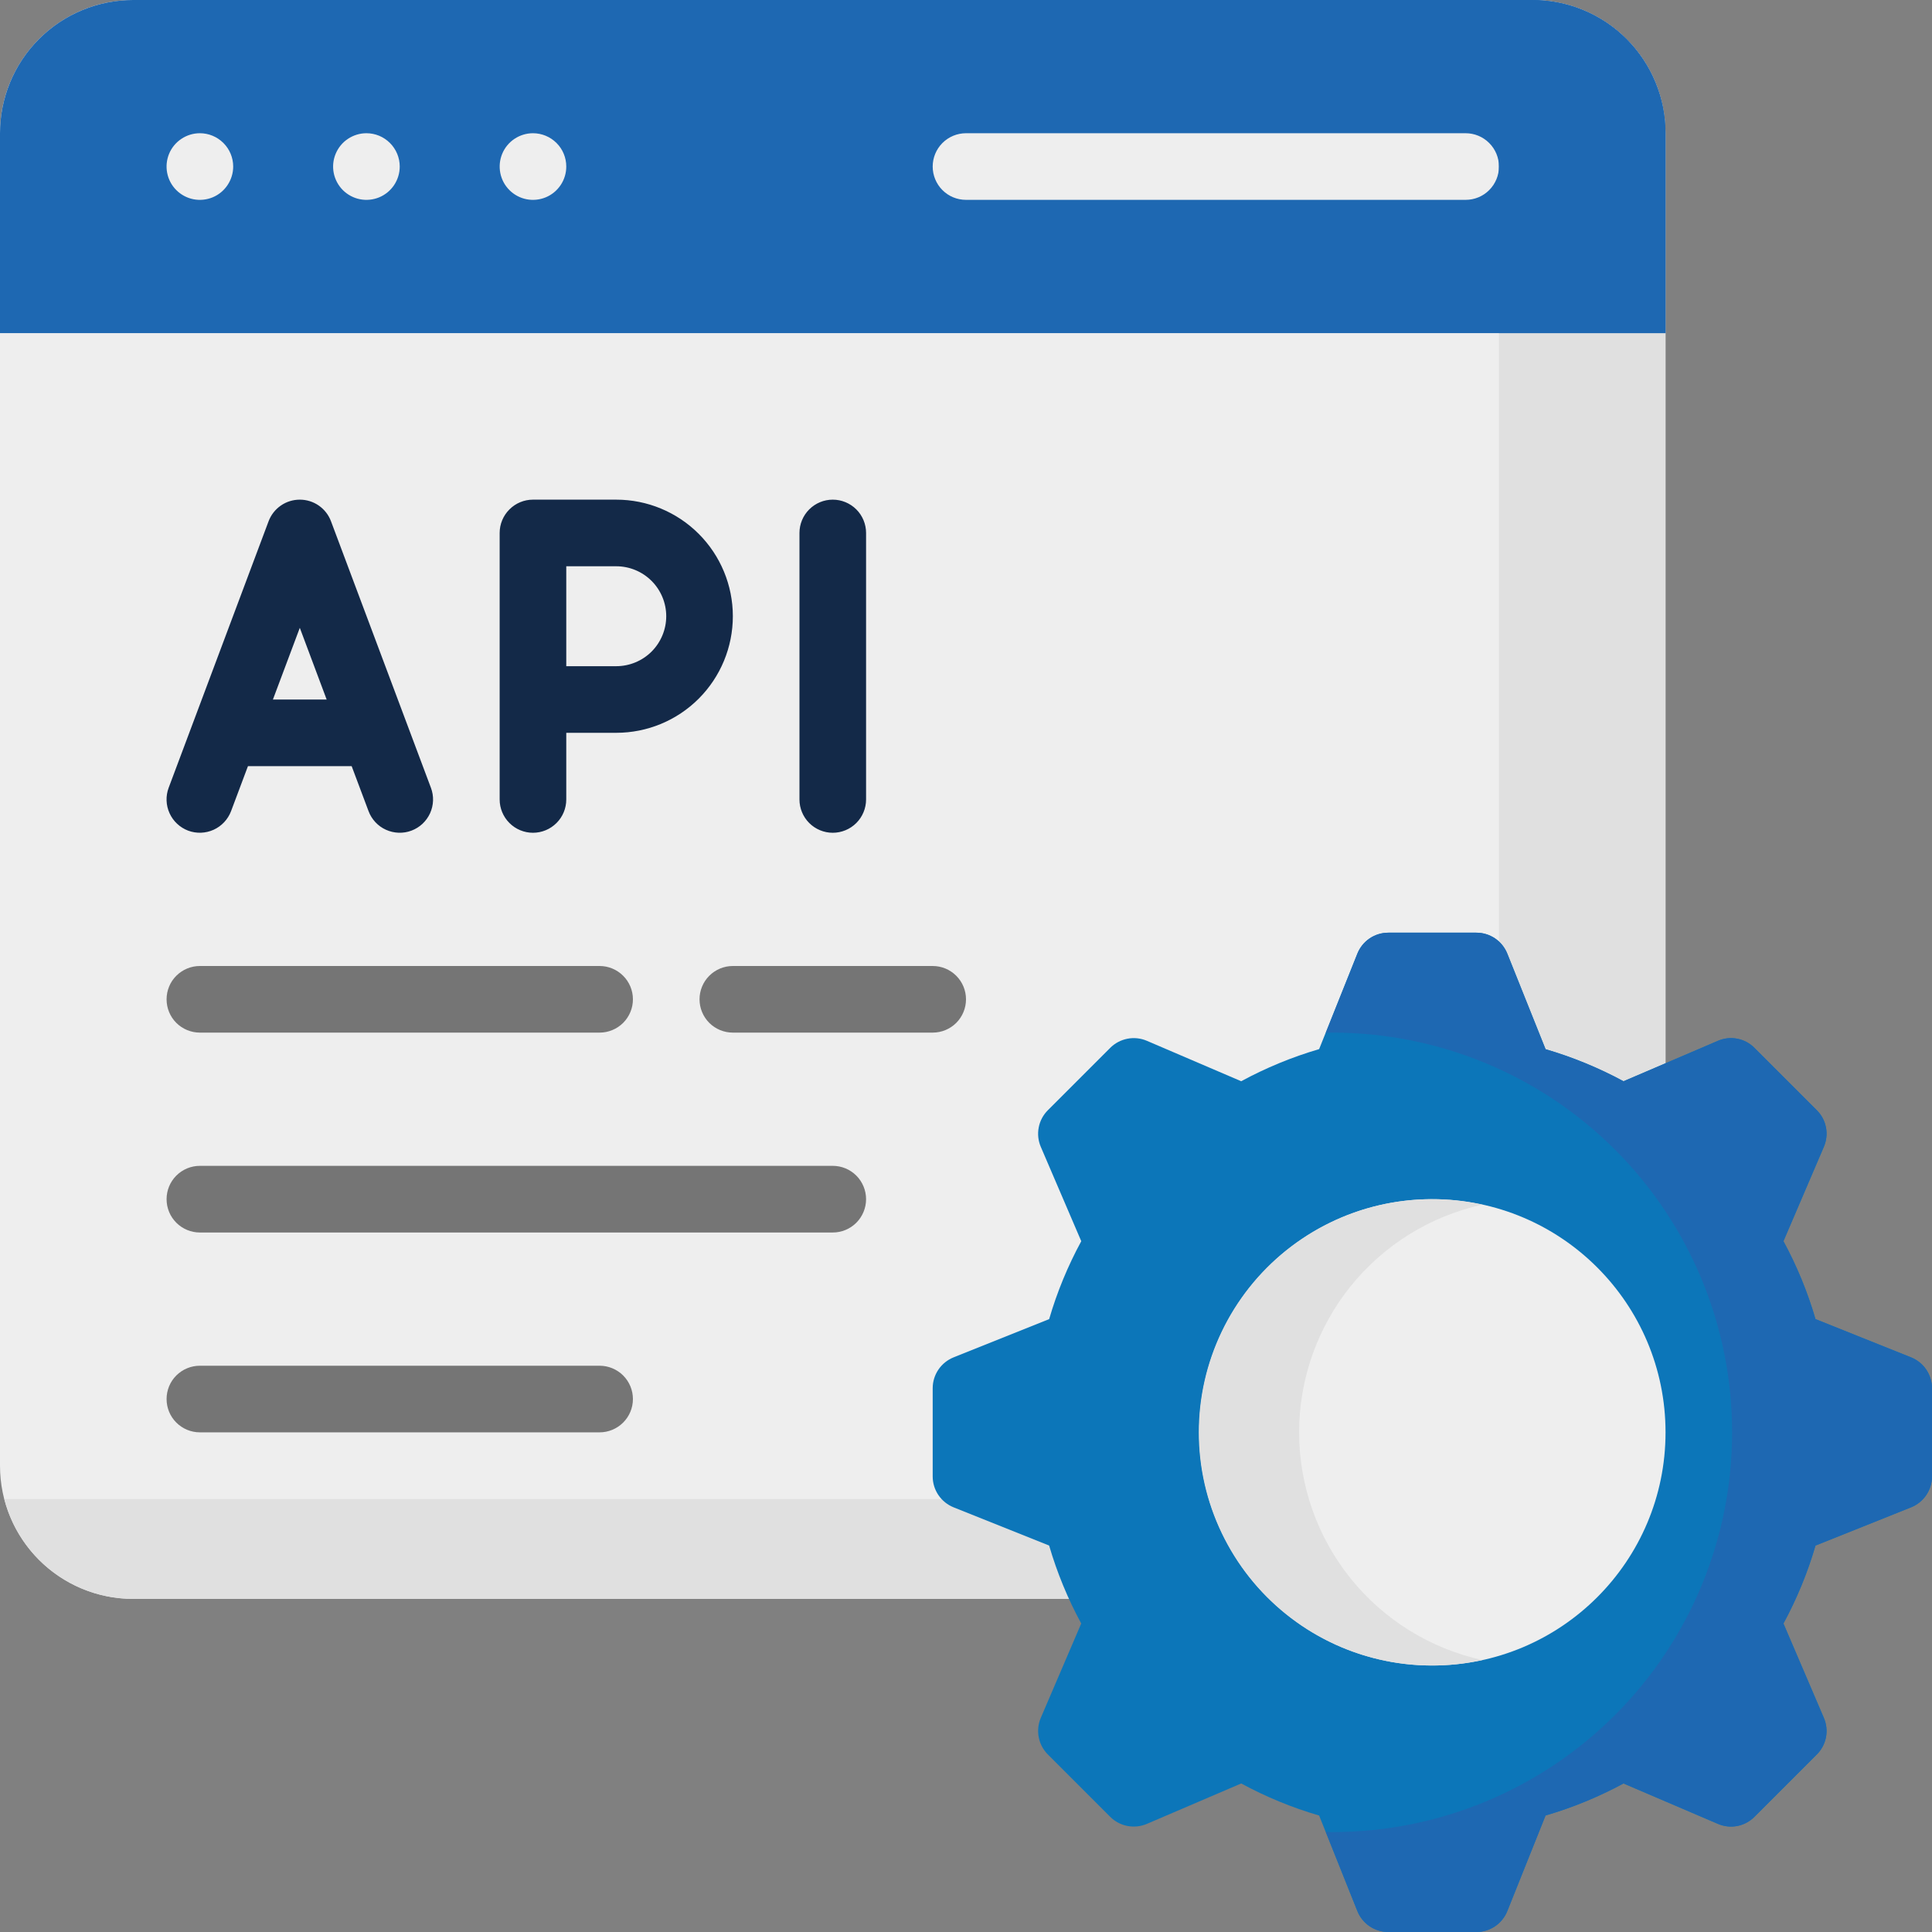
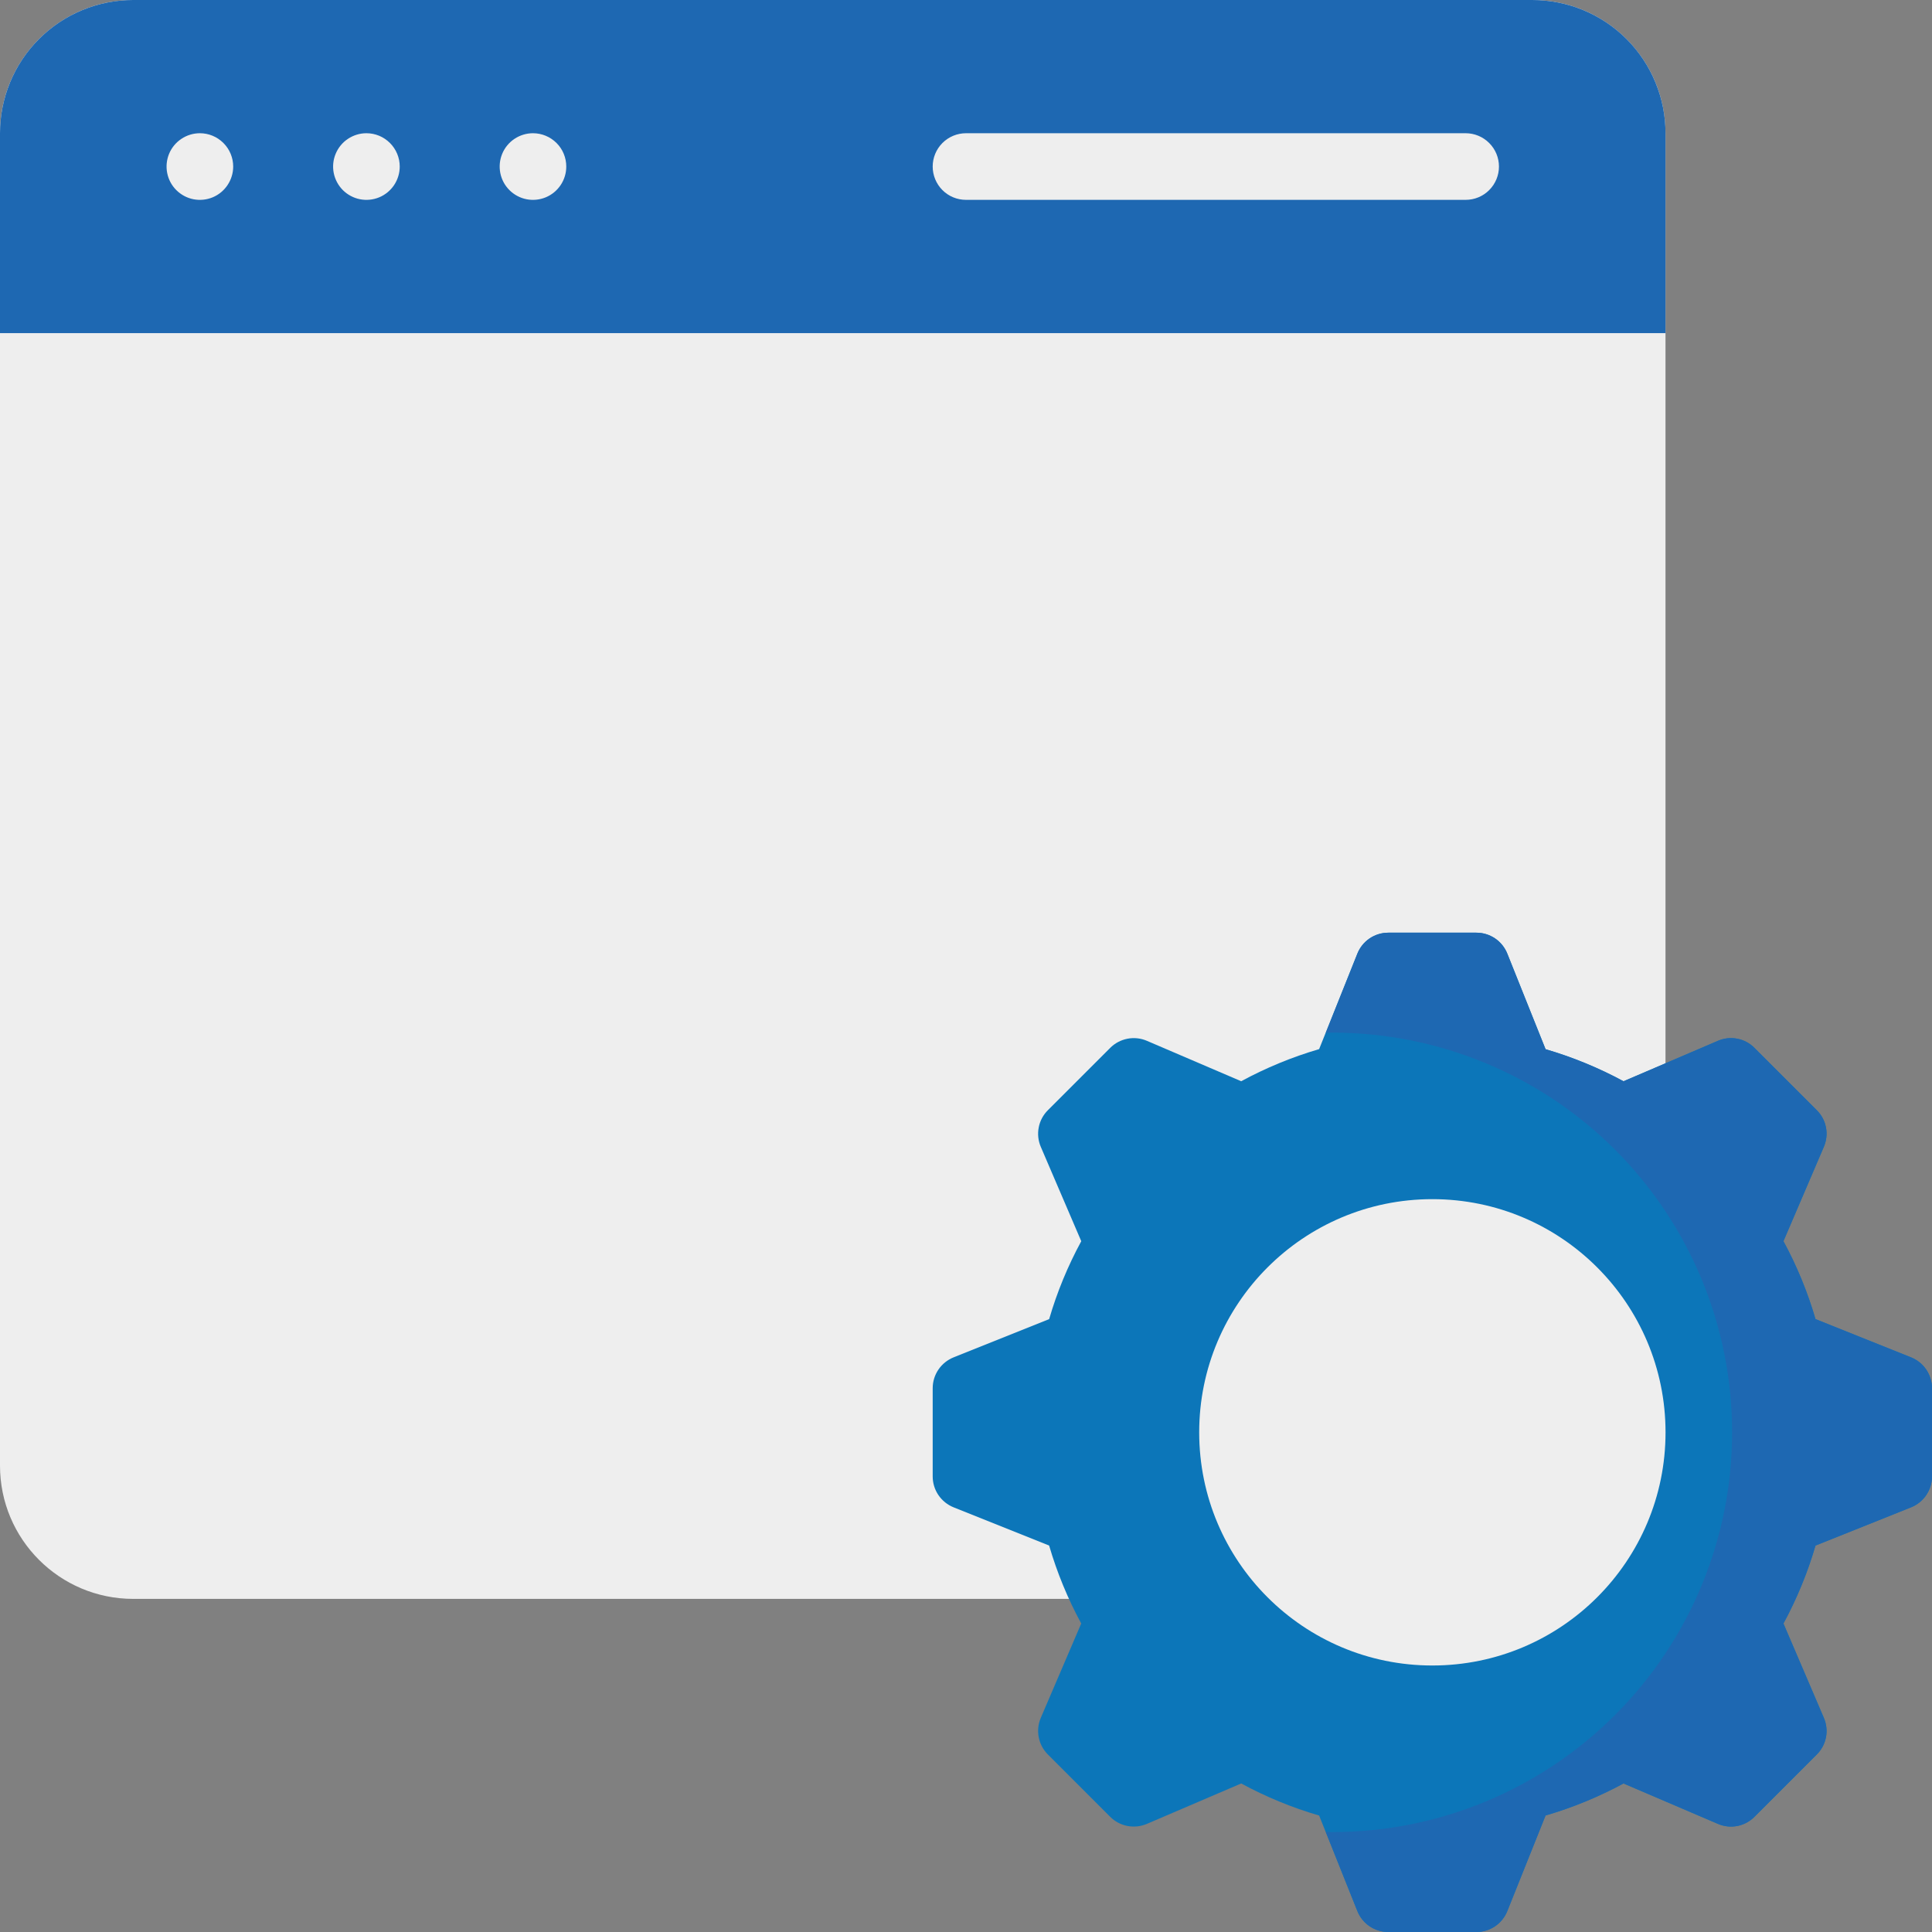
<svg xmlns="http://www.w3.org/2000/svg" width="50" height="50" viewBox="0 0 50 50" fill="none">
  <rect x="0" y="0" width="50" height="50" fill="#808080" stroke="none" />
  <path d="M39.655 0H3.448C1.544 0 0 1.544 0 3.448V37.931C0 39.836 1.544 41.379 3.448 41.379H39.655C41.56 41.379 43.103 39.836 43.103 37.931V3.448C43.103 1.544 41.56 0 39.655 0Z" fill="#EEEEEE" />
-   <path d="M43.103 3.448V37.931C43.103 38.384 43.014 38.832 42.841 39.251C42.668 39.669 42.414 40.049 42.093 40.37C41.773 40.69 41.393 40.944 40.975 41.117C40.556 41.29 40.108 41.379 39.655 41.379H3.448C2.684 41.38 1.941 41.126 1.337 40.658C0.733 40.19 0.302 39.533 0.112 38.793H35.345C35.797 38.793 36.246 38.704 36.664 38.531C37.083 38.358 37.463 38.104 37.783 37.783C38.103 37.463 38.357 37.083 38.531 36.665C38.704 36.246 38.793 35.798 38.793 35.345V0.862C38.795 0.571 38.758 0.281 38.681 1.30472e-07H39.655C40.108 -0 40.556 0.089 40.975 0.262C41.393 0.435 41.773 0.689 42.093 1.01C42.414 1.33 42.668 1.71 42.841 2.129C43.014 2.547 43.103 2.995 43.103 3.448Z" fill="#E0E0E0" />
  <path d="M43.103 3.448V8.621H1.30472e-07V3.448C-0 2.995 0.089 2.547 0.262 2.129C0.435 1.71 0.689 1.33 1.01 1.01C1.33 0.689 1.71 0.435 2.129 0.262C2.547 0.089 2.995 -0 3.448 1.30472e-07H39.655C40.108 -0 40.556 0.089 40.975 0.262C41.393 0.435 41.773 0.689 42.094 1.01C42.414 1.33 42.668 1.71 42.841 2.129C43.014 2.547 43.104 2.995 43.103 3.448Z" fill="#1E68B2" />
  <path d="M37.931 5.172H25C24.771 5.172 24.552 5.082 24.39 4.92C24.229 4.758 24.138 4.539 24.138 4.31C24.138 4.082 24.229 3.862 24.39 3.701C24.552 3.539 24.771 3.448 25 3.448H37.931C38.159 3.448 38.379 3.539 38.54 3.701C38.702 3.862 38.793 4.082 38.793 4.31C38.793 4.539 38.702 4.758 38.54 4.92C38.379 5.082 38.159 5.172 37.931 5.172Z" fill="#EEEEEE" />
  <path d="M5.173 3.448C5.002 3.448 4.835 3.499 4.694 3.594C4.552 3.688 4.441 3.823 4.376 3.98C4.311 4.138 4.294 4.311 4.327 4.478C4.36 4.646 4.442 4.799 4.563 4.92C4.684 5.04 4.837 5.123 5.004 5.156C5.172 5.189 5.345 5.172 5.503 5.107C5.66 5.042 5.795 4.931 5.889 4.789C5.984 4.647 6.035 4.481 6.035 4.31C6.035 4.082 5.944 3.862 5.782 3.701C5.621 3.539 5.401 3.448 5.173 3.448ZM10.345 4.31C10.345 4.481 10.294 4.647 10.2 4.789C10.105 4.931 9.97 5.042 9.813 5.107C9.655 5.172 9.482 5.189 9.315 5.156C9.148 5.123 8.994 5.04 8.873 4.92C8.753 4.799 8.671 4.646 8.637 4.478C8.604 4.311 8.621 4.138 8.687 3.98C8.752 3.823 8.862 3.688 9.004 3.594C9.146 3.499 9.312 3.448 9.483 3.448C9.712 3.448 9.931 3.539 10.092 3.701C10.254 3.862 10.345 4.082 10.345 4.31ZM14.655 4.31C14.655 4.481 14.605 4.647 14.51 4.789C14.415 4.931 14.281 5.042 14.123 5.107C13.966 5.172 13.792 5.189 13.625 5.156C13.458 5.123 13.304 5.04 13.184 4.92C13.063 4.799 12.981 4.646 12.948 4.478C12.915 4.311 12.932 4.138 12.997 3.98C13.062 3.823 13.173 3.688 13.314 3.594C13.456 3.499 13.623 3.448 13.793 3.448C14.022 3.448 14.241 3.539 14.403 3.701C14.565 3.862 14.655 4.082 14.655 4.31Z" fill="#EEEEEE" />
  <path d="M50 38.209V35.928C50 35.756 49.948 35.588 49.852 35.445C49.755 35.303 49.618 35.192 49.458 35.128L46.986 34.139C46.782 33.439 46.503 32.763 46.155 32.122L47.202 29.681C47.269 29.523 47.288 29.348 47.256 29.178C47.223 29.009 47.141 28.854 47.019 28.732L45.406 27.119C45.284 26.997 45.129 26.915 44.959 26.882C44.79 26.849 44.615 26.868 44.457 26.936L42.016 27.983C41.374 27.635 40.698 27.357 39.998 27.152L39.01 24.68C38.946 24.52 38.835 24.383 38.693 24.286C38.55 24.19 38.382 24.138 38.209 24.138H35.928C35.756 24.138 35.588 24.19 35.445 24.286C35.302 24.383 35.192 24.52 35.128 24.68L34.139 27.151C33.439 27.356 32.763 27.635 32.122 27.982L29.681 26.936C29.522 26.868 29.347 26.849 29.178 26.882C29.009 26.915 28.854 26.997 28.732 27.119L27.119 28.732C26.997 28.854 26.914 29.009 26.882 29.178C26.849 29.348 26.868 29.523 26.936 29.681L27.983 32.122C27.635 32.763 27.356 33.439 27.152 34.139L24.68 35.128C24.52 35.192 24.383 35.302 24.286 35.445C24.189 35.588 24.138 35.756 24.138 35.928V38.209C24.138 38.382 24.189 38.55 24.286 38.693C24.383 38.835 24.52 38.946 24.68 39.01L27.151 39.998C27.356 40.699 27.634 41.375 27.982 42.016L26.936 44.457C26.868 44.615 26.849 44.79 26.882 44.959C26.914 45.129 26.997 45.284 27.119 45.406L28.732 47.019C28.853 47.141 29.009 47.223 29.178 47.256C29.347 47.288 29.522 47.27 29.681 47.202L32.122 46.156C32.763 46.503 33.439 46.782 34.139 46.986L35.128 49.458C35.192 49.618 35.302 49.755 35.445 49.852C35.588 49.948 35.756 50 35.928 50H38.209C38.382 50 38.55 49.948 38.693 49.852C38.835 49.755 38.946 49.618 39.01 49.458L39.998 46.986C40.698 46.782 41.374 46.503 42.016 46.156L44.457 47.202C44.615 47.27 44.79 47.288 44.959 47.256C45.128 47.223 45.284 47.141 45.406 47.019L47.019 45.406C47.141 45.284 47.223 45.129 47.256 44.96C47.288 44.79 47.269 44.615 47.202 44.457L46.155 42.016C46.503 41.375 46.782 40.699 46.986 39.998L49.458 39.01C49.618 38.946 49.755 38.835 49.852 38.693C49.948 38.55 50 38.382 50 38.209Z" fill="#0C76B9" />
  <path d="M50 35.931V38.207C50 38.38 49.948 38.548 49.851 38.691C49.755 38.834 49.617 38.945 49.457 39.009L46.983 40C46.779 40.7 46.501 41.376 46.155 42.017L47.198 44.457C47.268 44.614 47.289 44.79 47.256 44.959C47.224 45.129 47.14 45.285 47.017 45.405L45.405 47.017C45.284 47.141 45.129 47.224 44.959 47.257C44.79 47.289 44.614 47.269 44.457 47.198L42.017 46.155C41.376 46.501 40.699 46.779 40 46.983L39.008 49.457C38.944 49.617 38.834 49.755 38.691 49.852C38.548 49.949 38.379 50 38.207 50H35.931C35.758 50 35.589 49.949 35.446 49.852C35.303 49.755 35.193 49.617 35.129 49.457L34.31 47.405C34.367 47.412 34.425 47.415 34.483 47.414C37.226 47.414 39.857 46.324 41.797 44.384C43.737 42.444 44.827 39.813 44.827 37.069C44.827 34.325 43.737 31.694 41.797 29.754C39.857 27.814 37.226 26.724 34.483 26.724C34.425 26.723 34.367 26.726 34.31 26.733L35.129 24.681C35.193 24.521 35.303 24.383 35.446 24.286C35.589 24.189 35.758 24.138 35.931 24.138H38.207C38.379 24.138 38.548 24.189 38.691 24.286C38.834 24.383 38.944 24.521 39.008 24.681L40 27.155C40.699 27.359 41.376 27.637 42.017 27.983L44.457 26.94C44.614 26.869 44.79 26.849 44.959 26.881C45.129 26.914 45.284 26.997 45.405 27.121L47.017 28.733C47.14 28.853 47.224 29.009 47.256 29.178C47.289 29.348 47.268 29.523 47.198 29.681L46.155 32.121C46.501 32.762 46.779 33.438 46.983 34.138L49.457 35.129C49.617 35.193 49.755 35.304 49.851 35.447C49.948 35.59 50 35.758 50 35.931Z" fill="#1E68B2" />
  <path d="M37.069 43.103C40.402 43.103 43.104 40.402 43.104 37.069C43.104 33.736 40.402 31.034 37.069 31.034C33.736 31.034 31.035 33.736 31.035 37.069C31.035 40.402 33.736 43.103 37.069 43.103Z" fill="#EEEEEE" />
-   <path d="M33.621 37.069C33.621 35.694 34.092 34.36 34.954 33.288C35.816 32.217 37.019 31.472 38.362 31.177C37.481 30.982 36.566 30.988 35.687 31.193C34.807 31.398 33.985 31.799 33.281 32.364C32.577 32.93 32.009 33.646 31.619 34.46C31.228 35.275 31.025 36.166 31.025 37.069C31.025 37.972 31.228 38.864 31.619 39.678C32.009 40.492 32.577 41.209 33.281 41.774C33.985 42.34 34.807 42.74 35.687 42.945C36.566 43.151 37.481 43.156 38.362 42.961C37.019 42.667 35.816 41.922 34.954 40.85C34.092 39.779 33.621 38.444 33.621 37.069Z" fill="#E0E0E0" />
-   <path d="M4.869 21.497C5.084 21.577 5.321 21.568 5.529 21.474C5.737 21.379 5.899 21.206 5.98 20.992L6.417 19.828H9.101L9.538 20.992C9.577 21.098 9.638 21.195 9.715 21.278C9.792 21.361 9.885 21.428 9.988 21.474C10.091 21.521 10.203 21.547 10.316 21.551C10.429 21.555 10.542 21.537 10.648 21.497C10.754 21.457 10.851 21.397 10.934 21.32C11.016 21.242 11.083 21.15 11.13 21.047C11.177 20.943 11.203 20.832 11.207 20.719C11.211 20.606 11.192 20.493 11.152 20.387L8.566 13.49C8.505 13.326 8.394 13.184 8.25 13.084C8.106 12.984 7.934 12.931 7.759 12.931C7.583 12.931 7.412 12.984 7.268 13.084C7.123 13.184 7.013 13.326 6.951 13.49L4.365 20.387C4.285 20.601 4.293 20.838 4.388 21.046C4.482 21.254 4.656 21.416 4.869 21.497ZM7.759 16.248L8.454 18.104H7.063L7.759 16.248ZM13.793 21.552C14.022 21.552 14.241 21.461 14.403 21.299C14.565 21.138 14.655 20.918 14.655 20.69V18.965H15.948C16.749 18.965 17.516 18.648 18.082 18.082C18.648 17.516 18.966 16.748 18.966 15.948C18.966 15.148 18.648 14.381 18.082 13.815C17.516 13.249 16.749 12.931 15.948 12.931H13.793C13.565 12.931 13.345 13.022 13.184 13.184C13.022 13.345 12.931 13.565 12.931 13.793V20.69C12.931 20.918 13.022 21.138 13.184 21.299C13.345 21.461 13.565 21.552 13.793 21.552ZM14.655 14.655H15.948C16.291 14.655 16.62 14.791 16.863 15.034C17.105 15.276 17.242 15.605 17.242 15.948C17.242 16.291 17.105 16.62 16.863 16.863C16.62 17.105 16.291 17.241 15.948 17.241H14.655V14.655ZM20.69 20.69V13.793C20.69 13.565 20.781 13.345 20.942 13.184C21.104 13.022 21.323 12.931 21.552 12.931C21.78 12.931 22 13.022 22.162 13.184C22.323 13.345 22.414 13.565 22.414 13.793V20.69C22.414 20.918 22.323 21.138 22.162 21.299C22 21.461 21.78 21.552 21.552 21.552C21.323 21.552 21.104 21.461 20.942 21.299C20.781 21.138 20.69 20.918 20.69 20.69Z" fill="#132948" />
-   <path d="M4.311 25.862C4.311 25.633 4.401 25.414 4.563 25.253C4.725 25.091 4.944 25 5.173 25H15.517C15.746 25 15.965 25.091 16.127 25.253C16.289 25.414 16.38 25.633 16.38 25.862C16.38 26.091 16.289 26.31 16.127 26.472C15.965 26.633 15.746 26.724 15.517 26.724H5.173C4.944 26.724 4.725 26.633 4.563 26.472C4.401 26.31 4.311 26.091 4.311 25.862ZM21.552 30.172H5.173C4.944 30.172 4.725 30.263 4.563 30.425C4.401 30.587 4.311 30.806 4.311 31.035C4.311 31.263 4.401 31.482 4.563 31.644C4.725 31.806 4.944 31.897 5.173 31.897H21.552C21.781 31.897 22 31.806 22.162 31.644C22.323 31.482 22.414 31.263 22.414 31.035C22.414 30.806 22.323 30.587 22.162 30.425C22 30.263 21.781 30.172 21.552 30.172ZM15.517 35.345H5.173C4.944 35.345 4.725 35.436 4.563 35.597C4.401 35.759 4.311 35.978 4.311 36.207C4.311 36.435 4.401 36.655 4.563 36.816C4.725 36.978 4.944 37.069 5.173 37.069H15.517C15.746 37.069 15.965 36.978 16.127 36.816C16.289 36.655 16.38 36.435 16.38 36.207C16.38 35.978 16.289 35.759 16.127 35.597C15.965 35.436 15.746 35.345 15.517 35.345ZM24.138 25H18.966C18.737 25 18.518 25.091 18.356 25.253C18.195 25.414 18.104 25.633 18.104 25.862C18.104 26.091 18.195 26.31 18.356 26.472C18.518 26.633 18.737 26.724 18.966 26.724H24.138C24.367 26.724 24.586 26.633 24.748 26.472C24.909 26.31 25 26.091 25 25.862C25 25.633 24.909 25.414 24.748 25.253C24.586 25.091 24.367 25 24.138 25Z" fill="#757575" />
-   <path d="M43.104 3.448V8.621H38.793V0.862C38.796 0.571 38.758 0.281 38.681 1.30472e-07H39.655C40.108 -0 40.557 0.089 40.975 0.262C41.394 0.435 41.774 0.689 42.094 1.01C42.414 1.33 42.668 1.71 42.841 2.129C43.015 2.547 43.104 2.995 43.104 3.448Z" fill="#1E68B2" />
</svg>